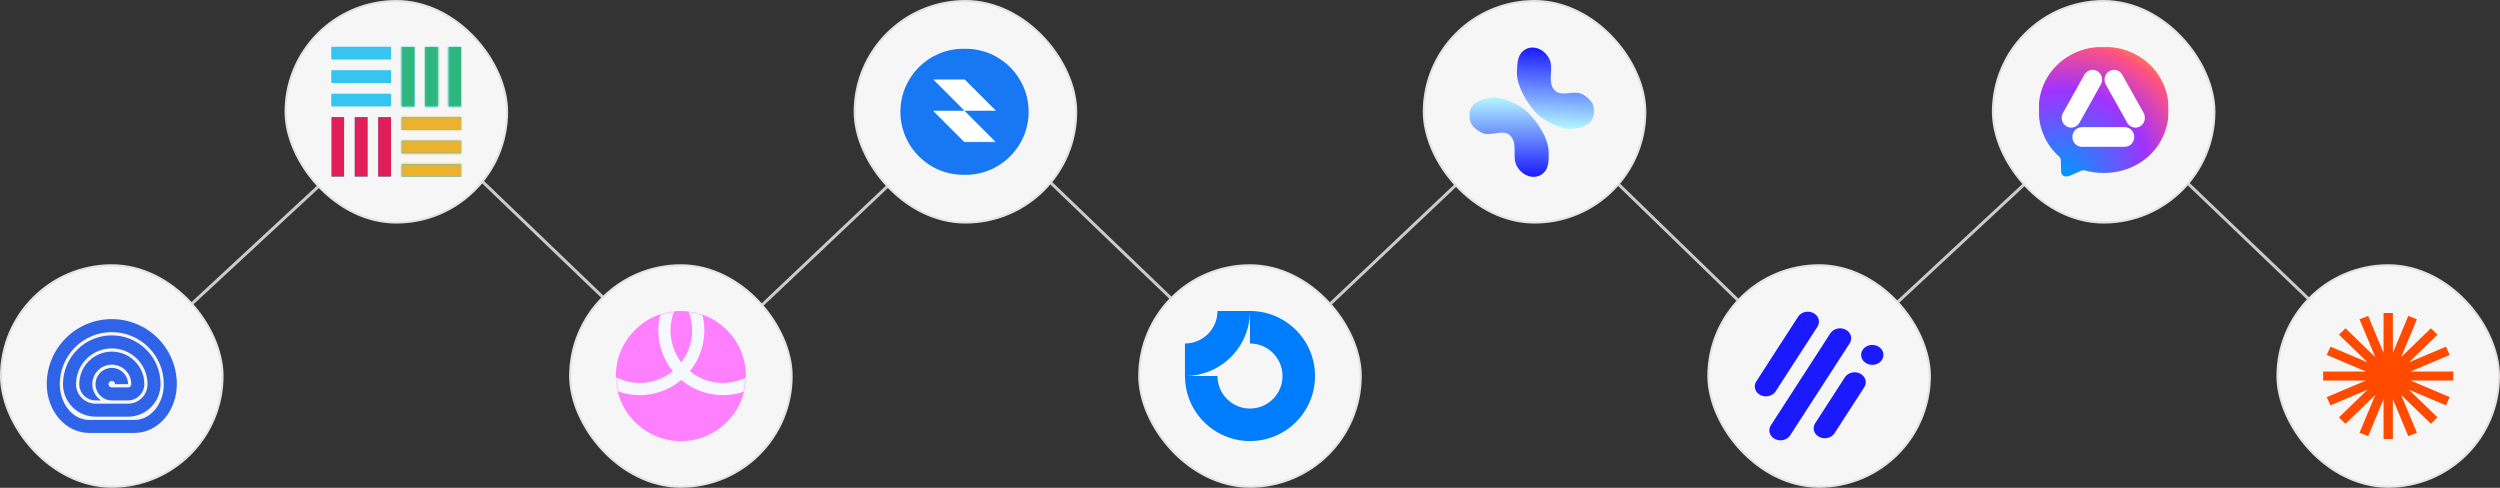
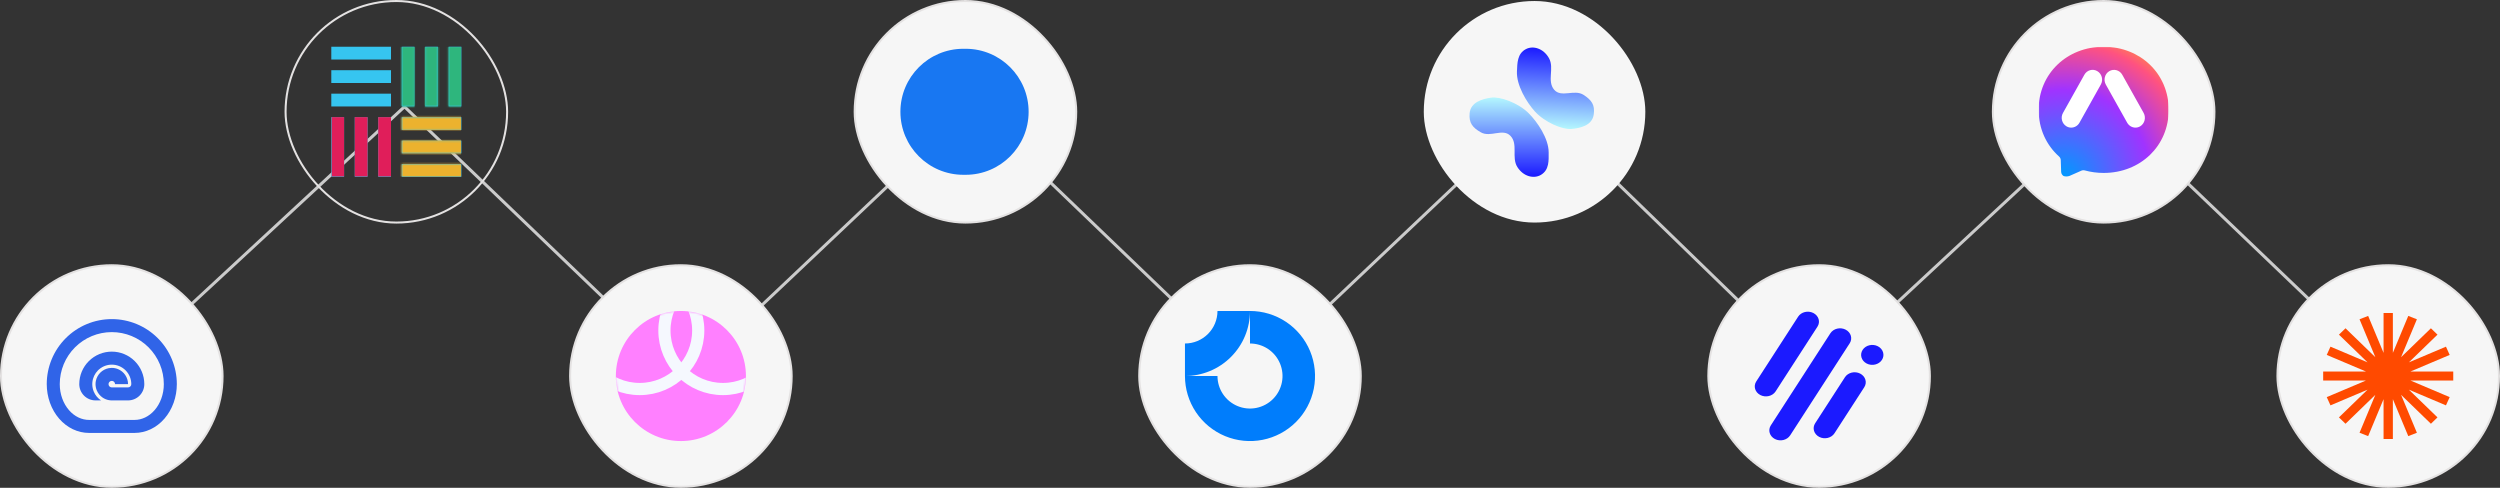
<svg xmlns="http://www.w3.org/2000/svg" width="1230" height="240" viewBox="0 0 1230 240" fill="none">
  <rect x="0" y="0" width="1230" height="240" fill="#333333" stroke="none" />
  <path d="M55.5 185.5L199 52.5L337.5 185.5L478 52.5L616.5 185.5L757 52.5L894 185.5L1037 52.5L1176 185.5" stroke="#CBCBCB" stroke-width="1.5" />
  <rect x="0.5" y="130.5" width="109" height="109" rx="54.5" fill="#F6F6F6" />
  <rect x="0.5" y="130.5" width="109" height="109" rx="54.5" stroke="#E4E2E2" />
  <g clip-path="url(#clip0_4006_665)">
-     <path fill-rule="evenodd" clip-rule="evenodd" d="M63 205C65.101 205 67.182 204.586 69.123 203.782C71.064 202.978 72.828 201.8 74.314 200.314C75.799 198.828 76.978 197.064 77.782 195.123C78.586 193.182 79 191.101 79 189C79 182.635 76.471 176.53 71.971 172.029C67.47 167.529 61.365 165 55 165C48.635 165 42.53 167.529 38.029 172.029C33.529 176.53 31 182.635 31 189C31 191.101 31.414 193.182 32.218 195.123C33.022 197.064 34.201 198.828 35.686 200.314C37.172 201.8 38.936 202.978 40.877 203.782C42.818 204.586 44.899 205 47 205H63ZM55 171.4C50.332 171.4 45.855 173.254 42.555 176.555C39.254 179.856 37.4 184.332 37.4 189C37.4 190.261 37.648 191.509 38.131 192.674C38.613 193.839 39.32 194.897 40.212 195.788C41.103 196.68 42.161 197.387 43.326 197.869C44.491 198.352 45.739 198.6 47 198.6H63C64.261 198.6 65.509 198.352 66.674 197.869C67.839 197.387 68.897 196.68 69.788 195.788C70.68 194.897 71.387 193.839 71.869 192.674C72.352 191.509 72.6 190.261 72.6 189C72.6 184.332 70.746 179.856 67.445 176.555C64.144 173.254 59.668 171.4 55 171.4Z" fill="#3064E8" />
    <path fill-rule="evenodd" clip-rule="evenodd" d="M43.8 213C41.069 213 38.364 212.379 35.84 211.173C33.317 209.967 31.024 208.199 29.092 205.971C27.161 203.742 25.629 201.096 24.583 198.184C23.538 195.273 23 192.152 23 189C23 180.513 26.371 172.374 32.373 166.373C38.374 160.371 46.513 157 55 157C63.487 157 71.626 160.371 77.627 166.373C83.629 172.374 87 180.513 87 189C87 192.152 86.462 195.273 85.417 198.184C84.371 201.096 82.839 203.742 80.908 205.971C78.976 208.199 76.683 209.967 74.16 211.173C71.636 212.379 68.931 213 66.2 213H43.8ZM36.898 170.898C41.699 166.097 48.21 163.4 55 163.4C61.79 163.4 68.301 166.097 73.102 170.898C77.903 175.699 80.6 182.21 80.6 189C80.6 191.429 80.185 193.817 79.393 196.022C78.602 198.227 77.46 200.177 76.071 201.779C74.684 203.38 73.087 204.592 71.4 205.399C69.717 206.203 67.953 206.6 66.2 206.6H43.8C42.047 206.6 40.283 206.203 38.6 205.399C36.913 204.592 35.316 203.38 33.929 201.779C32.54 200.177 31.398 198.227 30.607 196.022C29.815 193.817 29.4 191.429 29.4 189C29.4 182.21 32.097 175.699 36.898 170.898Z" fill="#3064E8" />
    <path d="M63 197H54.993C54.455 197 53.922 196.945 53.4 196.838C52.389 196.632 51.422 196.231 50.556 195.652C49.24 194.773 48.214 193.523 47.609 192.061C47.413 191.587 47.263 191.098 47.162 190.6C46.95 189.562 46.945 188.488 47.154 187.439C47.462 185.887 48.224 184.462 49.343 183.343C50.462 182.224 51.887 181.462 53.439 181.154C53.488 181.144 53.536 181.135 53.585 181.126C54.054 181.042 54.528 181 55 181C56.046 181 57.086 181.205 58.061 181.609C59.523 182.214 60.773 183.24 61.652 184.555C62.531 185.871 63 187.418 63 189H56.6C56.6 188.684 56.506 188.374 56.33 188.111C56.155 187.848 55.905 187.643 55.612 187.522C55.32 187.401 54.998 187.369 54.688 187.431C54.377 187.492 54.092 187.645 53.869 187.869C53.645 188.092 53.492 188.377 53.431 188.688C53.369 188.998 53.401 189.32 53.522 189.612C53.643 189.905 53.848 190.155 54.111 190.33C54.374 190.506 54.684 190.6 55 190.6H63C63.21 190.6 63.418 190.559 63.612 190.478C63.806 190.398 63.983 190.28 64.131 190.131C64.28 189.983 64.398 189.806 64.478 189.612C64.559 189.418 64.6 189.21 64.6 189C64.6 186.454 63.589 184.012 61.788 182.212C59.988 180.411 57.546 179.4 55 179.4C54.724 179.4 54.449 179.412 54.176 179.435C53.505 179.493 52.846 179.621 52.208 179.815C51.581 180.006 50.974 180.26 50.399 180.574C49.74 180.934 49.121 181.373 48.557 181.884C48.439 181.99 48.324 182.099 48.212 182.212C47.424 182.999 46.788 183.91 46.321 184.898C46.087 185.392 45.896 185.906 45.75 186.433C45.582 187.036 45.473 187.657 45.427 188.287C45.409 188.524 45.4 188.761 45.4 189C45.4 190.255 45.646 191.503 46.131 192.674C46.857 194.428 48.088 195.927 49.667 196.982C49.675 196.988 49.684 196.994 49.693 197H47C45.949 197 44.909 196.793 43.939 196.391C42.968 195.989 42.086 195.4 41.343 194.657C40.6 193.914 40.011 193.032 39.609 192.061C39.207 191.091 39 190.051 39 189C39 184.756 40.686 180.687 43.686 177.686C46.687 174.686 50.757 173 55 173C59.243 173 63.313 174.686 66.314 177.686C69.314 180.687 71 184.756 71 189C71 190.051 70.793 191.091 70.391 192.061C69.989 193.032 69.4 193.914 68.657 194.657C67.914 195.4 67.032 195.989 66.061 196.391C65.091 196.793 64.051 197 63 197Z" fill="#3064E8" />
  </g>
-   <rect x="140.5" y="0.5" width="109" height="109" rx="54.5" fill="#F6F6F6" />
  <rect x="140.5" y="0.5" width="109" height="109" rx="54.5" stroke="#E4E2E2" />
  <g clip-path="url(#clip1_4006_665)">
    <path d="M163 23H192.377V29.295H163V23ZM163 34.541H192.377V40.836H163V34.541ZM163 46.082V52.377H192.377V46.082H163ZM220.705 23H227V52.377H220.705V23ZM209.164 23H215.459V52.377H209.164V23ZM197.623 23V52.377H203.918V23H197.623ZM197.623 80.705H227V87H197.623V80.705ZM197.623 69.164H227V75.459H197.623V69.164ZM218.082 57.623H197.623V63.918H227V57.623H218.082ZM163 57.623H169.295V87H163V57.623ZM174.541 57.623H180.836V87H174.541V57.623ZM186.082 57.623V87H192.377V57.623H186.082Z" fill="#36C5F0" />
    <mask id="mask0_4006_665" style="mask-type:alpha" maskUnits="userSpaceOnUse" x="163" y="56" width="31" height="31">
      <path d="M193.189 56.81H163V86.999H193.189V56.81Z" fill="#D9D9D9" />
    </mask>
    <g mask="url(#mask0_4006_665)">
      <path d="M163 22.999H192.377V29.294H163V22.999ZM163 34.54H192.377V40.835H163V34.54ZM163 46.081V52.376H192.377V46.081H163ZM220.705 22.999H227V52.376H220.705V22.999ZM209.164 22.999H215.459V52.376H209.164V22.999ZM197.623 22.999V52.376H203.918V22.999H197.623ZM197.623 80.704H227V86.999H197.623V80.704ZM197.623 69.163H227V75.458H197.623V69.163ZM218.082 57.622H197.623V63.917H227V57.622H218.082ZM163 57.622H169.295V86.999H163V57.622ZM174.541 57.622H180.836V86.999H174.541V57.622ZM186.082 57.622V86.999H192.377V57.622H186.082Z" fill="#E01E5A" />
    </g>
    <mask id="mask1_4006_665" style="mask-type:alpha" maskUnits="userSpaceOnUse" x="163" y="23" width="64" height="64">
      <path d="M163 23H192.377V29.295H163V23ZM163 34.541H192.377V40.836H163V34.541ZM163 46.082V52.377H192.377V46.082H163ZM220.705 23H227V52.377H220.705V23ZM209.164 23H215.459V52.377H209.164V23ZM197.623 23V52.377H203.918V23H197.623ZM197.623 80.705H227V87H197.623V80.705ZM197.623 69.164H227V75.459H197.623V69.164ZM218.082 57.623H197.623V63.918H227V57.623H218.082ZM163 57.623H169.295V87H163V57.623ZM174.541 57.623H180.836V87H174.541V57.623ZM186.082 57.623V87H192.377V57.623H186.082Z" fill="black" />
    </mask>
    <g mask="url(#mask1_4006_665)">
      <path d="M226.997 23H196.809V53.189H226.997V23Z" fill="#2EB67D" />
    </g>
    <mask id="mask2_4006_665" style="mask-type:alpha" maskUnits="userSpaceOnUse" x="163" y="23" width="64" height="64">
      <path d="M163 23H192.377V29.295H163V23ZM163 34.541H192.377V40.836H163V34.541ZM163 46.082V52.377H192.377V46.082H163ZM220.705 23H227V52.377H220.705V23ZM209.164 23H215.459V52.377H209.164V23ZM197.623 23V52.377H203.918V23H197.623ZM197.623 80.705H227V87H197.623V80.705ZM197.623 69.164H227V75.459H197.623V69.164ZM218.082 57.623H197.623V63.918H227V57.623H218.082ZM163 57.623H169.295V87H163V57.623ZM174.541 57.623H180.836V87H174.541V57.623ZM186.082 57.623V87H192.377V57.623H186.082Z" fill="black" />
    </mask>
    <g mask="url(#mask2_4006_665)">
      <path d="M227.001 56.811H196.812V87H227.001V56.811Z" fill="#ECB22E" />
    </g>
  </g>
  <rect x="420.5" y="0.5" width="109" height="109" rx="54.5" fill="#F6F6F6" />
  <rect x="420.5" y="0.5" width="109" height="109" rx="54.5" stroke="#E4E2E2" />
  <g clip-path="url(#clip2_4006_665)">
    <path d="M475.115 24H473.968C456.865 24 443 37.879 443 55C443 72.121 456.865 86 473.968 86H475.115C492.218 86 506.082 72.121 506.082 55C506.082 37.879 492.218 24 475.115 24Z" fill="#1877F2" />
    <mask id="mask3_4006_665" style="mask-type:luminance" maskUnits="userSpaceOnUse" x="459" y="38" width="32" height="32">
      <path d="M490.016 38.976H459.027V69.997H490.016V38.976Z" fill="white" />
    </mask>
    <g mask="url(#mask3_4006_665)">
-       <path fill-rule="evenodd" clip-rule="evenodd" d="M474.522 38.976H459.027L474.522 54.486H459.027L474.522 69.997H490.016L474.522 54.486H490.016L474.522 38.976Z" fill="white" />
-     </g>
+       </g>
  </g>
  <rect x="700.5" y="0.5" width="109" height="109" rx="54.5" fill="#F6F6F6" />
-   <rect x="700.5" y="0.5" width="109" height="109" rx="54.5" stroke="#E4E2E2" />
  <g clip-path="url(#clip3_4006_665)">
    <path d="M733.741 48.025C729.242 48.663 723.541 50.273 723.058 55.718C722.639 60.444 724.485 62.783 728.614 65.12C733.281 67.761 739.43 62.957 743.141 66.829C747.067 70.926 743.514 77.427 746.56 82.215C749.551 86.916 754.678 88.06 758.096 86.062C762.333 83.584 761.942 78.803 761.942 74.956C761.942 68.11 756.387 59.993 752.113 55.718C746.985 50.589 738.014 47.419 733.741 48.025Z" fill="url(#paint0_linear_4006_665)" />
    <path d="M773.032 63.455C777.559 63.063 783.339 61.766 784.117 56.354C784.792 51.658 783.076 49.222 779.081 46.664C774.564 43.773 768.163 48.236 764.668 44.167C760.971 39.862 764.873 33.564 762.092 28.618C759.361 23.761 754.304 22.339 750.782 24.149C746.416 26.392 746.547 31.188 746.338 35.028C745.965 41.864 751.07 50.272 755.105 54.773C759.947 60.173 768.732 63.827 773.032 63.455Z" fill="url(#paint1_linear_4006_665)" />
  </g>
  <rect x="980.5" y="0.5" width="109" height="109" rx="54.5" fill="#F6F6F6" />
  <rect x="980.5" y="0.5" width="109" height="109" rx="54.5" stroke="#E4E2E2" />
  <g clip-path="url(#clip4_4006_665)">
    <mask id="mask4_4006_665" style="mask-type:luminance" maskUnits="userSpaceOnUse" x="1003" y="23" width="64" height="64">
      <path d="M1067 23H1003V87H1067V23Z" fill="white" />
    </mask>
    <g mask="url(#mask4_4006_665)">
      <path fill-rule="evenodd" clip-rule="evenodd" d="M1035 22.997C1016.98 22.997 1003 36.205 1003 54.037C1003 63.365 1006.82 71.429 1013.05 76.997C1013.57 77.461 1013.89 78.117 1013.9 78.821L1014.08 84.517C1014.14 86.333 1016.01 87.517 1017.67 86.781L1024.02 83.981C1024.56 83.741 1025.17 83.701 1025.74 83.853C1028.66 84.653 1031.76 85.085 1035 85.085C1053.02 85.085 1067 71.877 1067 54.045C1067 36.213 1053.02 22.997 1035 22.997Z" fill="url(#paint2_radial_4006_665)" />
    </g>
-     <path d="M1045.36 72.219H1024.3C1021.71 72.219 1019.61 70.057 1019.61 67.387C1019.61 64.718 1021.71 62.555 1024.3 62.555H1045.36C1047.95 62.555 1050.05 64.718 1050.05 67.387C1050.05 70.057 1047.95 72.219 1045.36 72.219Z" fill="white" />
    <path d="M1050.64 62.791C1049.03 62.791 1047.46 61.913 1046.58 60.392L1036.06 41.604C1034.78 39.306 1035.53 36.332 1037.76 35.014C1039.99 33.696 1042.87 34.474 1044.15 36.771L1054.67 55.56C1055.94 57.858 1055.19 60.831 1052.96 62.149C1052.21 62.589 1051.42 62.791 1050.64 62.791Z" fill="white" />
    <path d="M1019.02 62.791C1018.24 62.791 1017.42 62.589 1016.7 62.149C1014.47 60.831 1013.68 57.858 1014.99 55.56L1025.51 36.771C1026.79 34.474 1029.67 33.663 1031.9 35.014C1034.13 36.332 1034.91 39.306 1033.6 41.604L1023.09 60.392C1022.23 61.913 1020.66 62.791 1019.02 62.791Z" fill="white" />
  </g>
  <rect x="280.5" y="130.5" width="109" height="109" rx="54.5" fill="#F6F6F6" />
  <rect x="280.5" y="130.5" width="109" height="109" rx="54.5" stroke="#E4E2E2" />
  <g clip-path="url(#clip5_4006_665)">
    <path d="M335 217C352.673 217 367 202.673 367 185C367 167.327 352.673 153 335 153C317.327 153 303 167.327 303 185C303 202.673 317.327 217 335 217Z" fill="#FF80FF" />
    <mask id="mask5_4006_665" style="mask-type:alpha" maskUnits="userSpaceOnUse" x="303" y="153" width="64" height="64">
      <path d="M335 217C352.673 217 367 202.673 367 185C367 167.327 352.673 153 335 153C317.327 153 303 167.327 303 185C303 202.673 317.327 217 335 217Z" fill="#04DA00" />
    </mask>
    <g mask="url(#mask5_4006_665)">
      <path d="M343.534 162.6C343.534 178.506 330.639 191.4 314.734 191.4C298.828 191.4 285.934 178.506 285.934 162.6C285.934 146.694 298.828 133.8 314.734 133.8C330.639 133.8 343.534 146.694 343.534 162.6Z" stroke="#F5F8FE" stroke-width="6" />
      <path d="M384.495 162.6C384.495 178.506 371.6 191.4 355.695 191.4C339.789 191.4 326.895 178.506 326.895 162.6C326.895 146.694 339.789 133.8 355.695 133.8C371.6 133.8 384.495 146.694 384.495 162.6Z" stroke="#F5F8FE" stroke-width="6" />
    </g>
  </g>
  <rect x="560.5" y="130.5" width="109" height="109" rx="54.5" fill="#F6F6F6" />
  <rect x="560.5" y="130.5" width="109" height="109" rx="54.5" stroke="#E4E2E2" />
  <g clip-path="url(#clip6_4006_665)">
    <path fill-rule="evenodd" clip-rule="evenodd" d="M623.889 171.696C621.258 169.938 618.164 169 615 169V153C621.329 153 627.516 154.877 632.778 158.393C638.041 161.909 642.142 166.907 644.564 172.754C646.986 178.601 647.62 185.036 646.385 191.243C645.15 197.45 642.103 203.152 637.627 207.627C633.152 212.103 627.45 215.15 621.243 216.385C615.036 217.62 608.601 216.986 602.754 214.564C596.907 212.142 591.909 208.041 588.393 202.778C584.877 197.516 583 191.329 583 185H599C599 188.164 599.938 191.258 601.696 193.889C603.455 196.52 605.953 198.571 608.877 199.782C611.801 200.993 615.018 201.31 618.121 200.692C621.225 200.075 624.076 198.551 626.314 196.314C628.551 194.076 630.075 191.225 630.692 188.121C631.31 185.018 630.993 181.801 629.782 178.877C628.571 175.953 626.52 173.455 623.889 171.696Z" fill="#007DFC" />
    <path fill-rule="evenodd" clip-rule="evenodd" d="M599 153C599 155.101 598.586 157.182 597.782 159.123C596.978 161.064 595.799 162.828 594.314 164.314C592.828 165.799 591.064 166.978 589.123 167.782C587.182 168.586 585.101 169 583 169L583 185C587.202 185 591.363 184.172 595.246 182.564C599.128 180.956 602.656 178.599 605.627 175.627C608.599 172.656 610.956 169.128 612.564 165.246C614.172 161.363 615 157.202 615 153L599 153Z" fill="#007DFC" />
  </g>
  <rect x="840.5" y="130.5" width="109" height="109" rx="54.5" fill="#F6F6F6" />
  <rect x="840.5" y="130.5" width="109" height="109" rx="54.5" stroke="#E4E2E2" />
  <g clip-path="url(#clip7_4006_665)">
    <path d="M884.683 155.803C886.2 153.457 889.56 152.653 892.188 154.007C894.816 155.362 895.716 158.362 894.199 160.708L873.597 192.569C872.079 194.915 868.719 195.719 866.092 194.365C863.464 193.01 862.564 190.01 864.081 187.664L884.683 155.803Z" fill="#1B1AFF" />
    <path d="M900.542 163.978C902.059 161.632 905.419 160.828 908.047 162.183C910.675 163.537 911.575 166.537 910.058 168.884L880.757 214.197C879.24 216.543 875.88 217.347 873.252 215.993C870.624 214.638 869.724 211.638 871.241 209.292L900.542 163.978Z" fill="#1B1AFF" />
    <path d="M916.405 172.156C917.922 169.81 921.282 169.006 923.91 170.36C926.538 171.715 927.438 174.715 925.921 177.061C924.404 179.407 921.044 180.211 918.416 178.857C915.788 177.502 914.888 174.502 916.405 172.156Z" fill="#1B1AFF" />
    <path d="M907.704 185.606C909.221 183.26 912.581 182.456 915.209 183.811C917.837 185.166 918.737 188.166 917.22 190.512L902.569 213.168C901.052 215.515 897.692 216.319 895.064 214.964C892.437 213.609 891.536 210.609 893.053 208.263L907.704 185.606Z" fill="#1B1AFF" />
  </g>
  <rect x="1120.5" y="130.5" width="109" height="109" rx="54.5" fill="#F6F6F6" />
  <rect x="1120.5" y="130.5" width="109" height="109" rx="54.5" stroke="#E4E2E2" />
  <g clip-path="url(#clip8_4006_665)">
    <path fill-rule="evenodd" clip-rule="evenodd" d="M1177.29 154H1172.71V173.608L1165.13 155.428L1160.89 157.087L1168.67 175.738L1153.99 161.514L1150.76 164.645L1164.83 178.279L1146.59 170.56L1144.76 174.618L1164.06 182.786H1143V187.214H1164.06L1144.76 195.382L1146.59 199.44L1164.83 191.721L1150.76 205.355L1153.99 208.486L1168.67 194.262L1160.89 212.913L1165.13 214.572L1172.71 196.392V216H1177.29V196.392L1184.87 214.572L1189.11 212.913L1181.33 194.262L1196.01 208.486L1199.24 205.355L1185.17 191.721L1203.41 199.44L1205.24 195.382L1185.94 187.214H1207V182.786H1185.94L1205.24 174.618L1203.41 170.56L1185.17 178.279L1199.24 164.645L1196.01 161.514L1181.33 175.738L1189.11 157.087L1184.87 155.428L1177.29 173.608V154Z" fill="#FF4A00" />
  </g>
  <defs>
    <linearGradient id="paint0_linear_4006_665" x1="742.476" y1="47.951" x2="742.476" y2="87.002" gradientUnits="userSpaceOnUse">
      <stop stop-color="#B4F7FE" />
      <stop offset="1" stop-color="#1B1AFF" />
    </linearGradient>
    <linearGradient id="paint1_linear_4006_665" x1="764.306" y1="63.053" x2="766.431" y2="24.06" gradientUnits="userSpaceOnUse">
      <stop stop-color="#B4F7FE" />
      <stop offset="1" stop-color="#1B1AFF" />
    </linearGradient>
    <radialGradient id="paint2_radial_4006_665" cx="0" cy="0" r="1" gradientUnits="userSpaceOnUse" gradientTransform="translate(1015.32 86.66) scale(69.734 69.734)">
      <stop stop-color="#0099FF" />
      <stop offset="0.61" stop-color="#A033FF" />
      <stop offset="0.935" stop-color="#FF5280" />
      <stop offset="1" stop-color="#FF7061" />
    </radialGradient>
    <clipPath id="clip0_4006_665">
      <rect width="64" height="56" fill="white" transform="translate(23 157)" />
    </clipPath>
    <clipPath id="clip1_4006_665">
      <rect width="64" height="64" fill="white" transform="translate(163 23)" />
    </clipPath>
    <clipPath id="clip2_4006_665">
      <rect width="64" height="62" fill="white" transform="translate(443 24)" />
    </clipPath>
    <clipPath id="clip3_4006_665">
      <rect width="63" height="64" fill="white" transform="translate(723 23)" />
    </clipPath>
    <clipPath id="clip4_4006_665">
      <rect width="64" height="64" fill="white" transform="translate(1003 23)" />
    </clipPath>
    <clipPath id="clip5_4006_665">
      <rect width="64" height="64" fill="white" transform="translate(303 153)" />
    </clipPath>
    <clipPath id="clip6_4006_665">
      <rect width="64" height="64" fill="white" transform="translate(583 153)" />
    </clipPath>
    <clipPath id="clip7_4006_665">
      <rect width="64" height="64" fill="white" transform="translate(863 153)" />
    </clipPath>
    <clipPath id="clip8_4006_665">
      <rect width="64" height="62" fill="white" transform="translate(1143 154)" />
    </clipPath>
  </defs>
</svg>